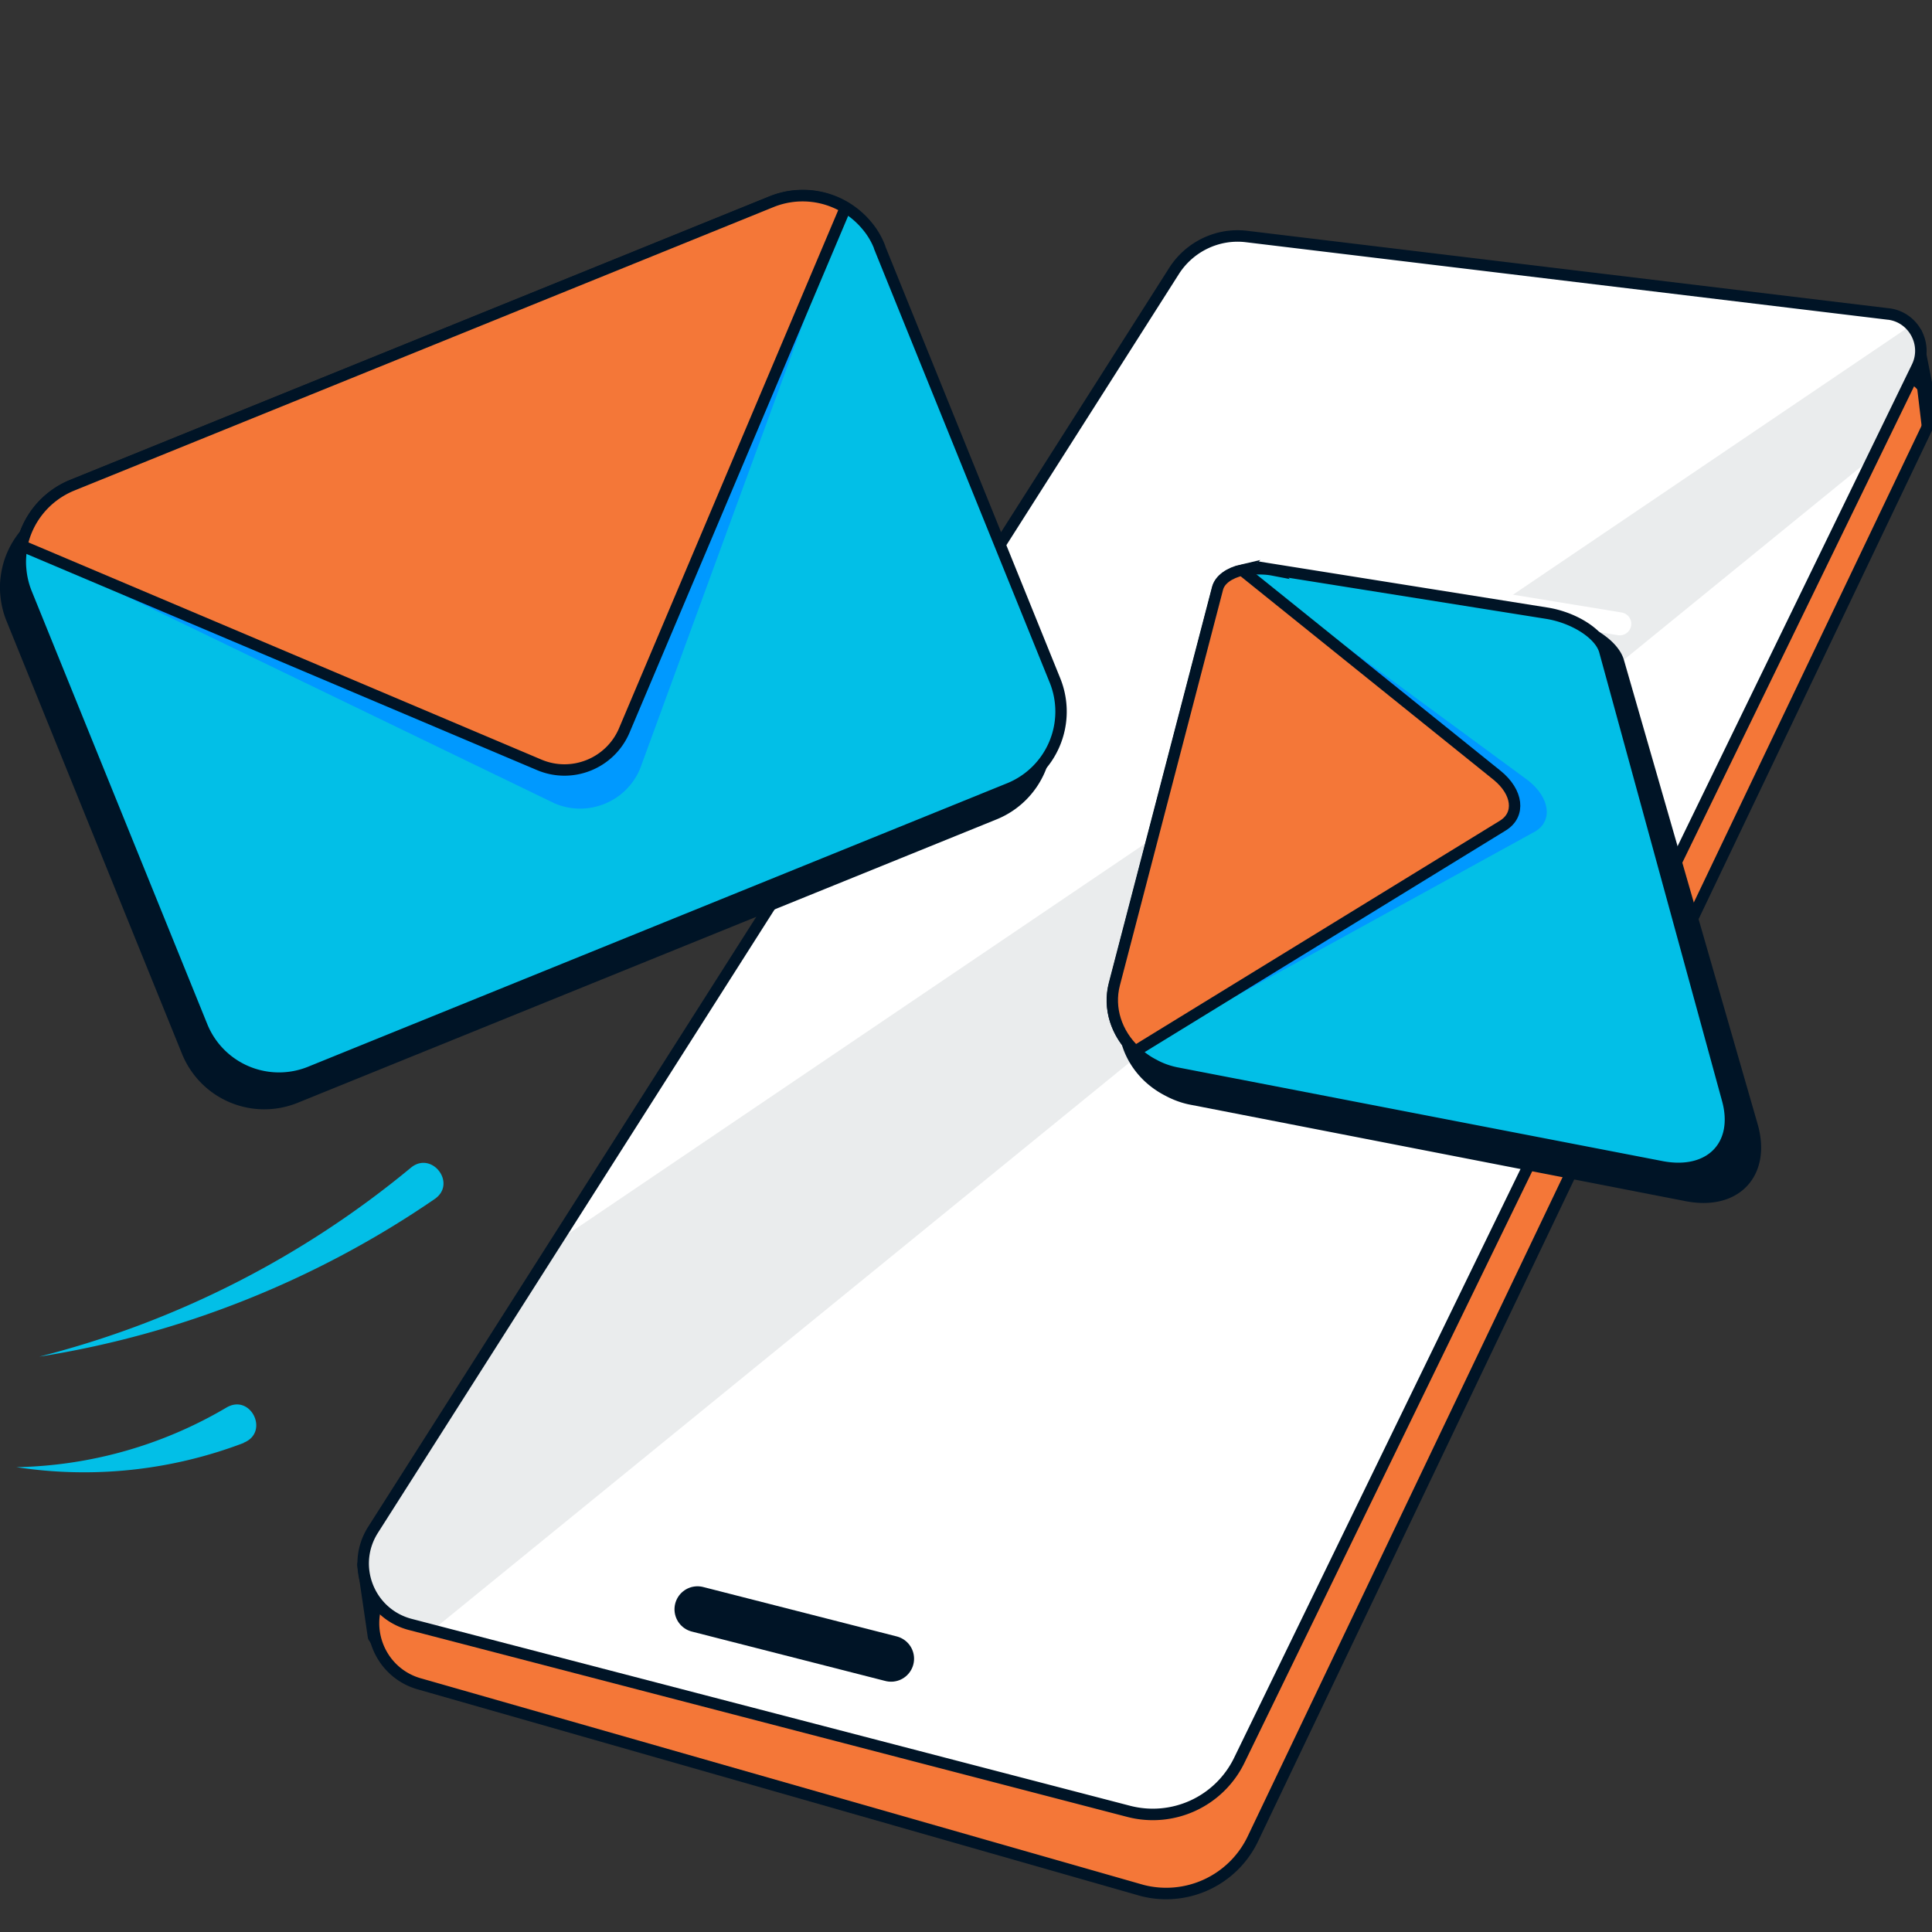
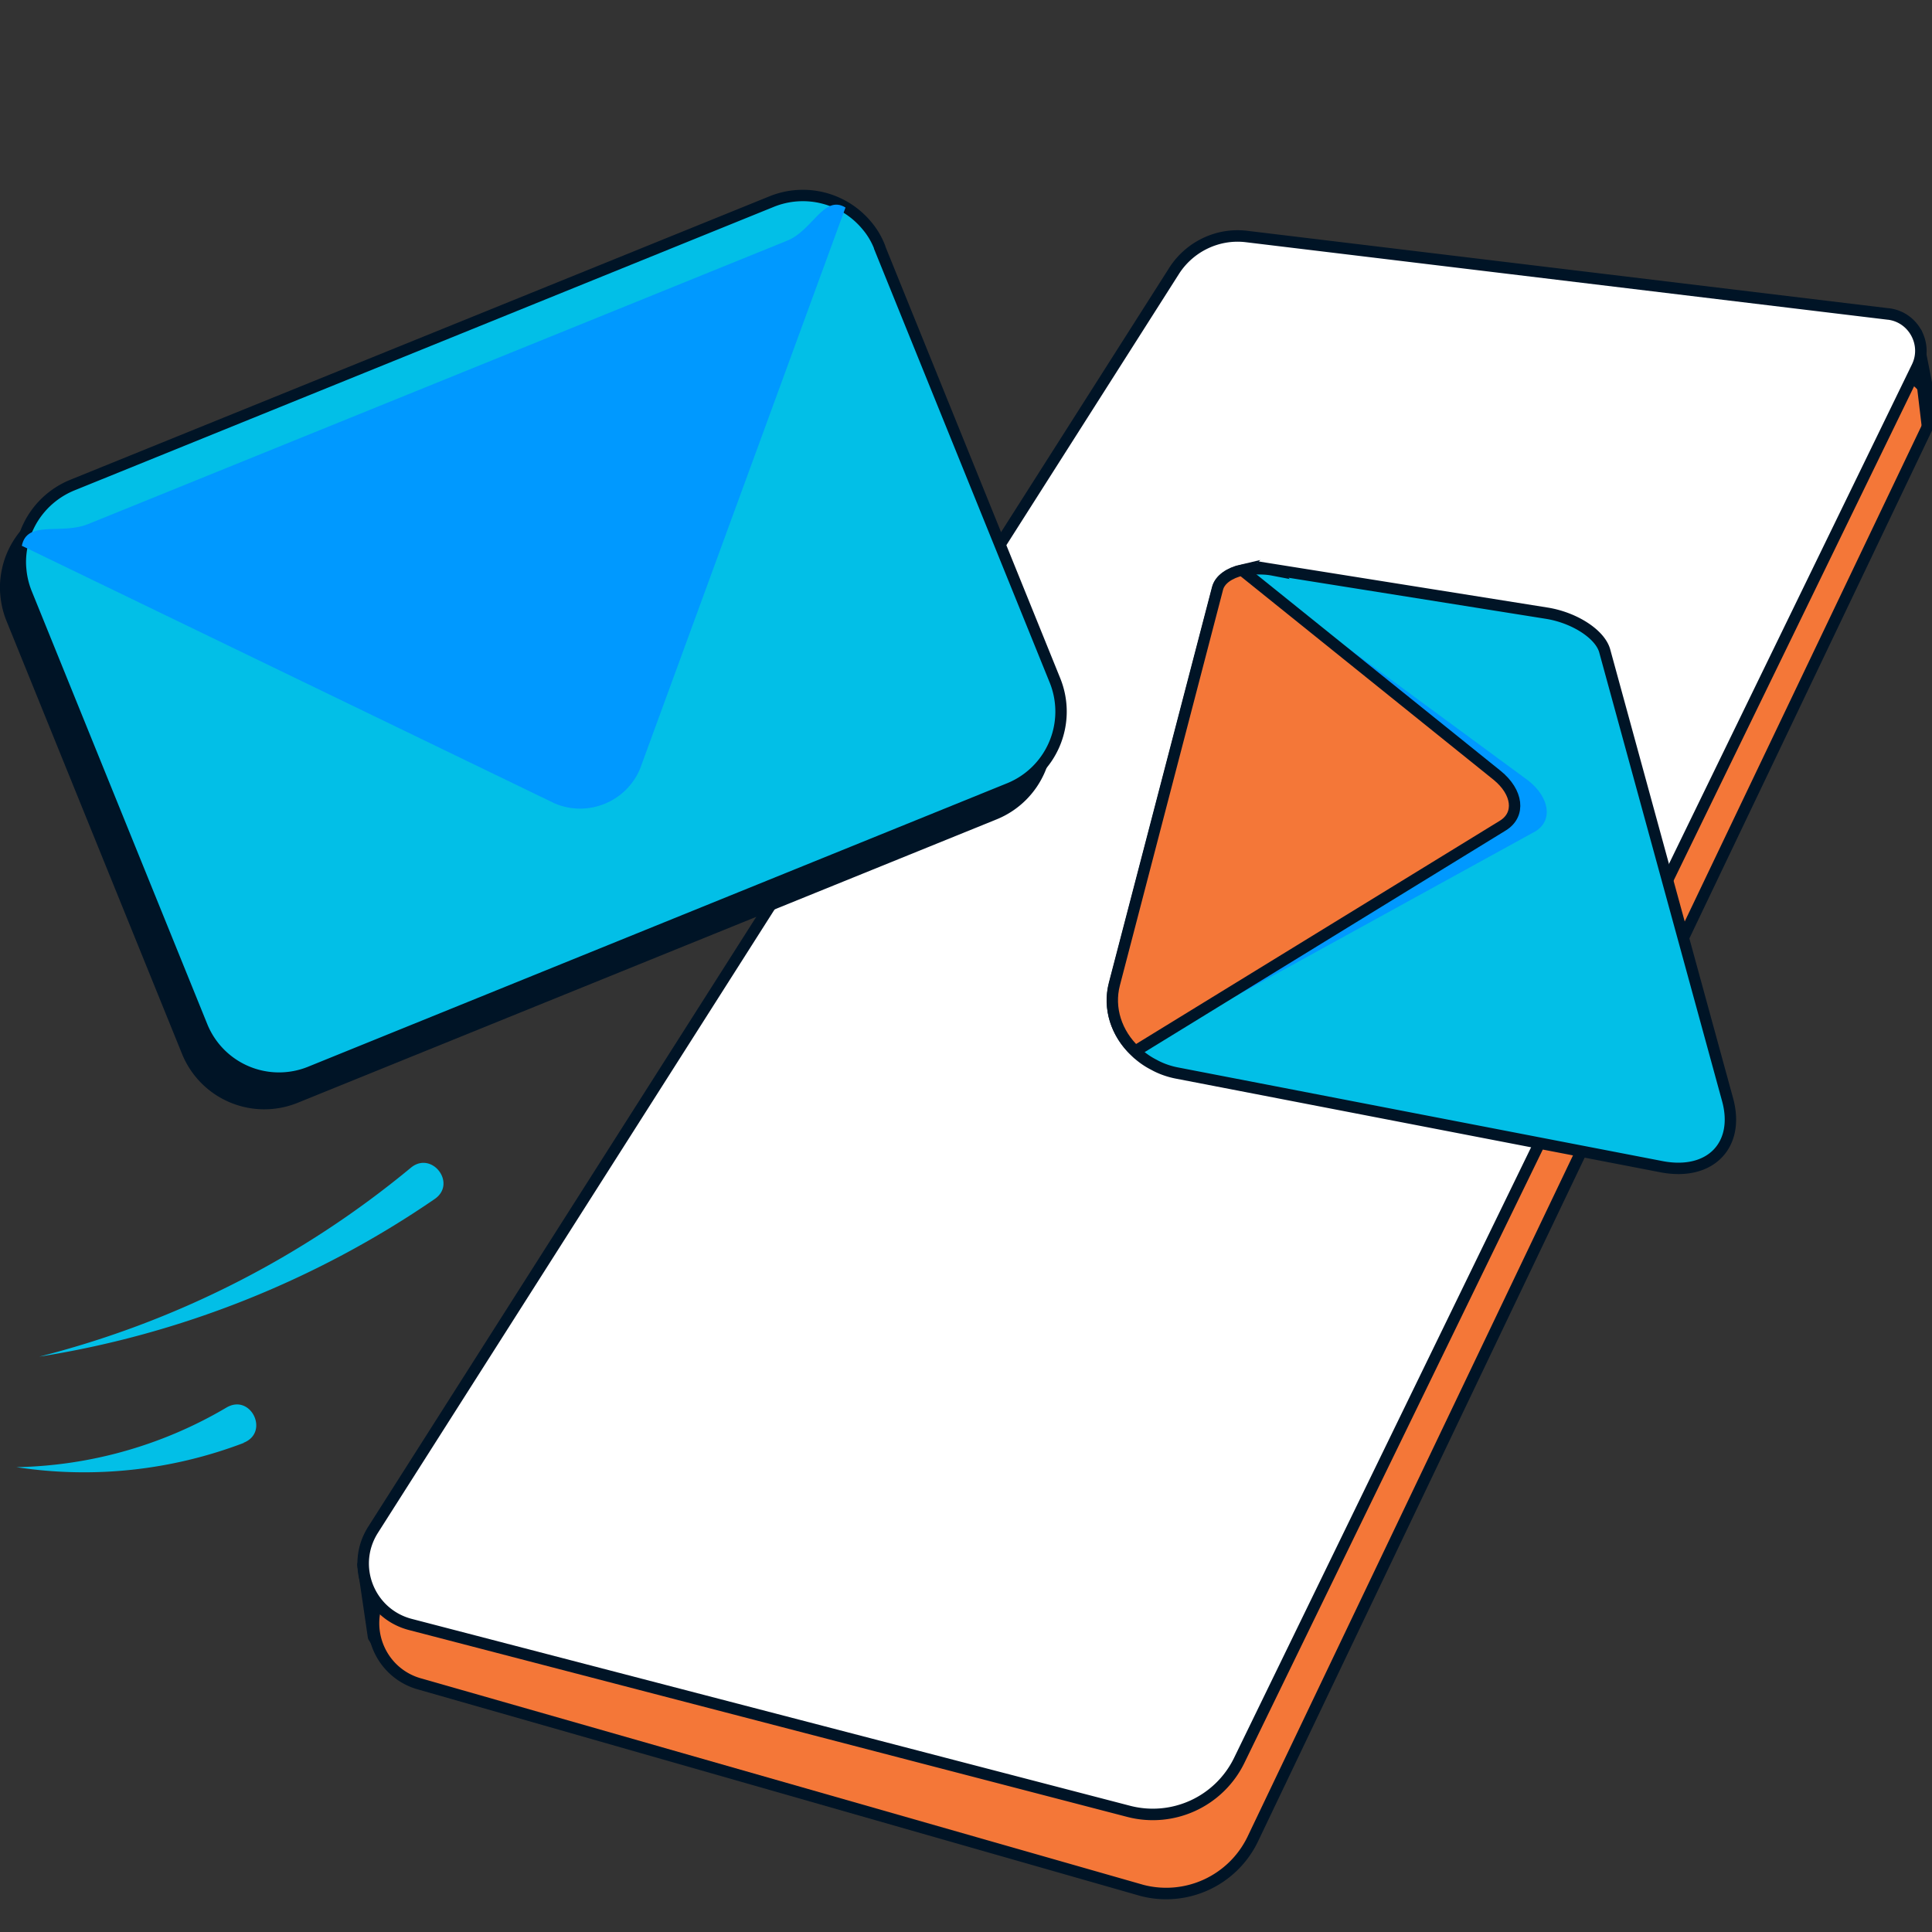
<svg xmlns="http://www.w3.org/2000/svg" width="10" height="10">
  <rect width="100%" height="100%" fill="#333333" stroke="none" />
  <style>.L{mix-blend-mode:multiply}.B{isolation:isolate}.O{stroke:#001426}.P{stroke-miterlimit:10}.Q{stroke-linejoin:round}.R{fill:#001426}.S{stroke-width:.5}.T{fill:#f47738}.U{stroke-width:.059}.V{fill:#02bfe7}.W{stroke-linecap:round}</style>
  <defs>
    <clipPath id="A">
      <path d="M97.8 29.85l-27.91-3.37c-1.24-.15-2.46.43-3.14 1.48L31.9 82.73c-1 1.57-.18 3.65 1.62 4.12l31.25 8.13a4.18 4.18 0 0 0 4.8-2.21l29.49-60.62c.48-.99-.16-2.17-1.25-2.3z" fill="#fff" class="O P S" />
    </clipPath>
    <path id="B" d="M97.8 29.85l-27.91-3.37c-1.24-.15-2.46.43-3.14 1.48L31.9 82.73c-1 1.57-.18 3.65 1.62 4.12l31.25 8.13a4.18 4.18 0 0 0 4.8-2.21l29.49-60.62c.48-.99-.16-2.17-1.25-2.3z" />
  </defs>
  <g class="B">
    <g transform="matrix(.119 0 0 .119 -1.865 -1.927)">
      <g class="O S">
        <path d="M31.92 87.39l-.46-3.14 1.17 2.85-.58.49z" class="Q R" />
        <path d="M98.26 32.45l-27.91-3.37c-1.24-.15-2.46.43-3.14 1.48L32.35 85.33c-1 1.57-.18 3.65 1.62 4.12l31.38 8.97a4.18 4.18 0 0 0 4.8-2.21l29.36-61.46c.48-.99-.16-2.17-1.25-2.3z" class="P T" />
        <path d="M99.51 34.75l-.48-4.06.61 3.09z" class="Q R" />
      </g>
      <use href="#B" fill="#fff" />
      <g clip-path="url(#A)">
-         <path d="M102.41 27.9L22.45 82l3.06 12.41 78.82-64.2z" fill="#c7cbce" opacity=".36" />
-       </g>
+         </g>
      <g fill="none" class="O">
        <use href="#B" class="P S" />
-         <path d="M54.43 88.34l-8.42-2.15" stroke-width="2" class="Q W" />
      </g>
    </g>
-     <path d="M8.384 3.229l-2.49-.408" stroke="#fff" fill="none" stroke-width=".119" class="Q W" />
    <g class="O P U">
-       <path d="M6.631 2.995l1.44.23c.144.023.28.11.306.199l.692 2.402c.07.243-.081.413-.34.362L6.172 5.69c-.045-.008-.088-.024-.127-.045a.44.44 0 0 1-.101-.071c-.1-.095-.146-.23-.114-.362l.518-2.116c.012-.047.061-.082.128-.097.025-.006.052-.009.082-.009s.05.001.075.006z" class="R" />
      <path d="M6.584 2.947l1.423.227c.142.023.275.108.299.195l.636 2.323c.064.234-.088.395-.341.347l-2.504-.484c-.044-.008-.087-.023-.123-.043a.39.39 0 0 1-.097-.069c-.097-.091-.141-.222-.108-.348l.534-2.048c.012-.046.062-.08.128-.095a.35.35 0 0 1 .081-.008c.024 0 .049.001.075.006z" class="V" />
    </g>
    <path class="L" d="M6.429 2.951L7.91 4.04c.11.087.129.205.039.262l-2.073 1.14c-.097-.091.066-.182.095-.31l.461-2.065c.011-.046-.069-.101-.002-.115z" fill="#09f" />
    <g class="O P U">
      <path d="M6.429 2.951l1.32 1.062c.107.087.122.203.03.26L5.876 5.441c-.097-.091-.141-.222-.108-.348l.534-2.048c.012-.046.062-.08.128-.095z" class="T" />
      <path d="M4.477 1.413l.908 2.242a.43.43 0 0 1-.236.558L1.529 5.681a.43.43 0 0 1-.559-.236L.061 3.203a.43.43 0 0 1-.03-.126c-.004-.04-.001-.082.007-.121.027-.135.121-.256.26-.313l3.621-1.468a.43.43 0 0 1 .493.126c.027.032.049.069.065.11z" class="R" />
      <path d="M4.553 1.281l.908 2.242a.43.43 0 0 1-.236.558L1.605 5.549a.43.43 0 0 1-.559-.236L.137 3.071a.43.43 0 0 1-.03-.126c-.004-.04-.001-.082.007-.121.027-.135.121-.256.26-.313l3.621-1.468a.43.43 0 0 1 .493.126c.027.032.049.069.065.11z" class="V" />
    </g>
    <path class="L" d="M4.376 1.075L3.313 3.979c-.072.172-.271.253-.443.179L.113 2.825c.027-.135.202-.056.342-.112l3.621-1.468c.129-.052.189-.239.3-.171z" fill="#09f" />
-     <path d="M4.376 1.075L3.232 3.779c-.072.172-.271.253-.443.179L.113 2.825c.027-.135.121-.256.26-.313l3.621-1.468a.43.43 0 0 1 .381.03z" class="O P T U" />
    <path d="M2.25 6.206c-.616.423-1.322.702-2.047.816a4.91 4.91 0 0 0 1.925-.979c.108-.087.238.083.122.163zm-.987 1.262a2.32 2.32 0 0 1-1.178.126 2.22 2.22 0 0 0 1.088-.309c.126-.073.224.13.087.183h0z" class="V" />
  </g>
</svg>